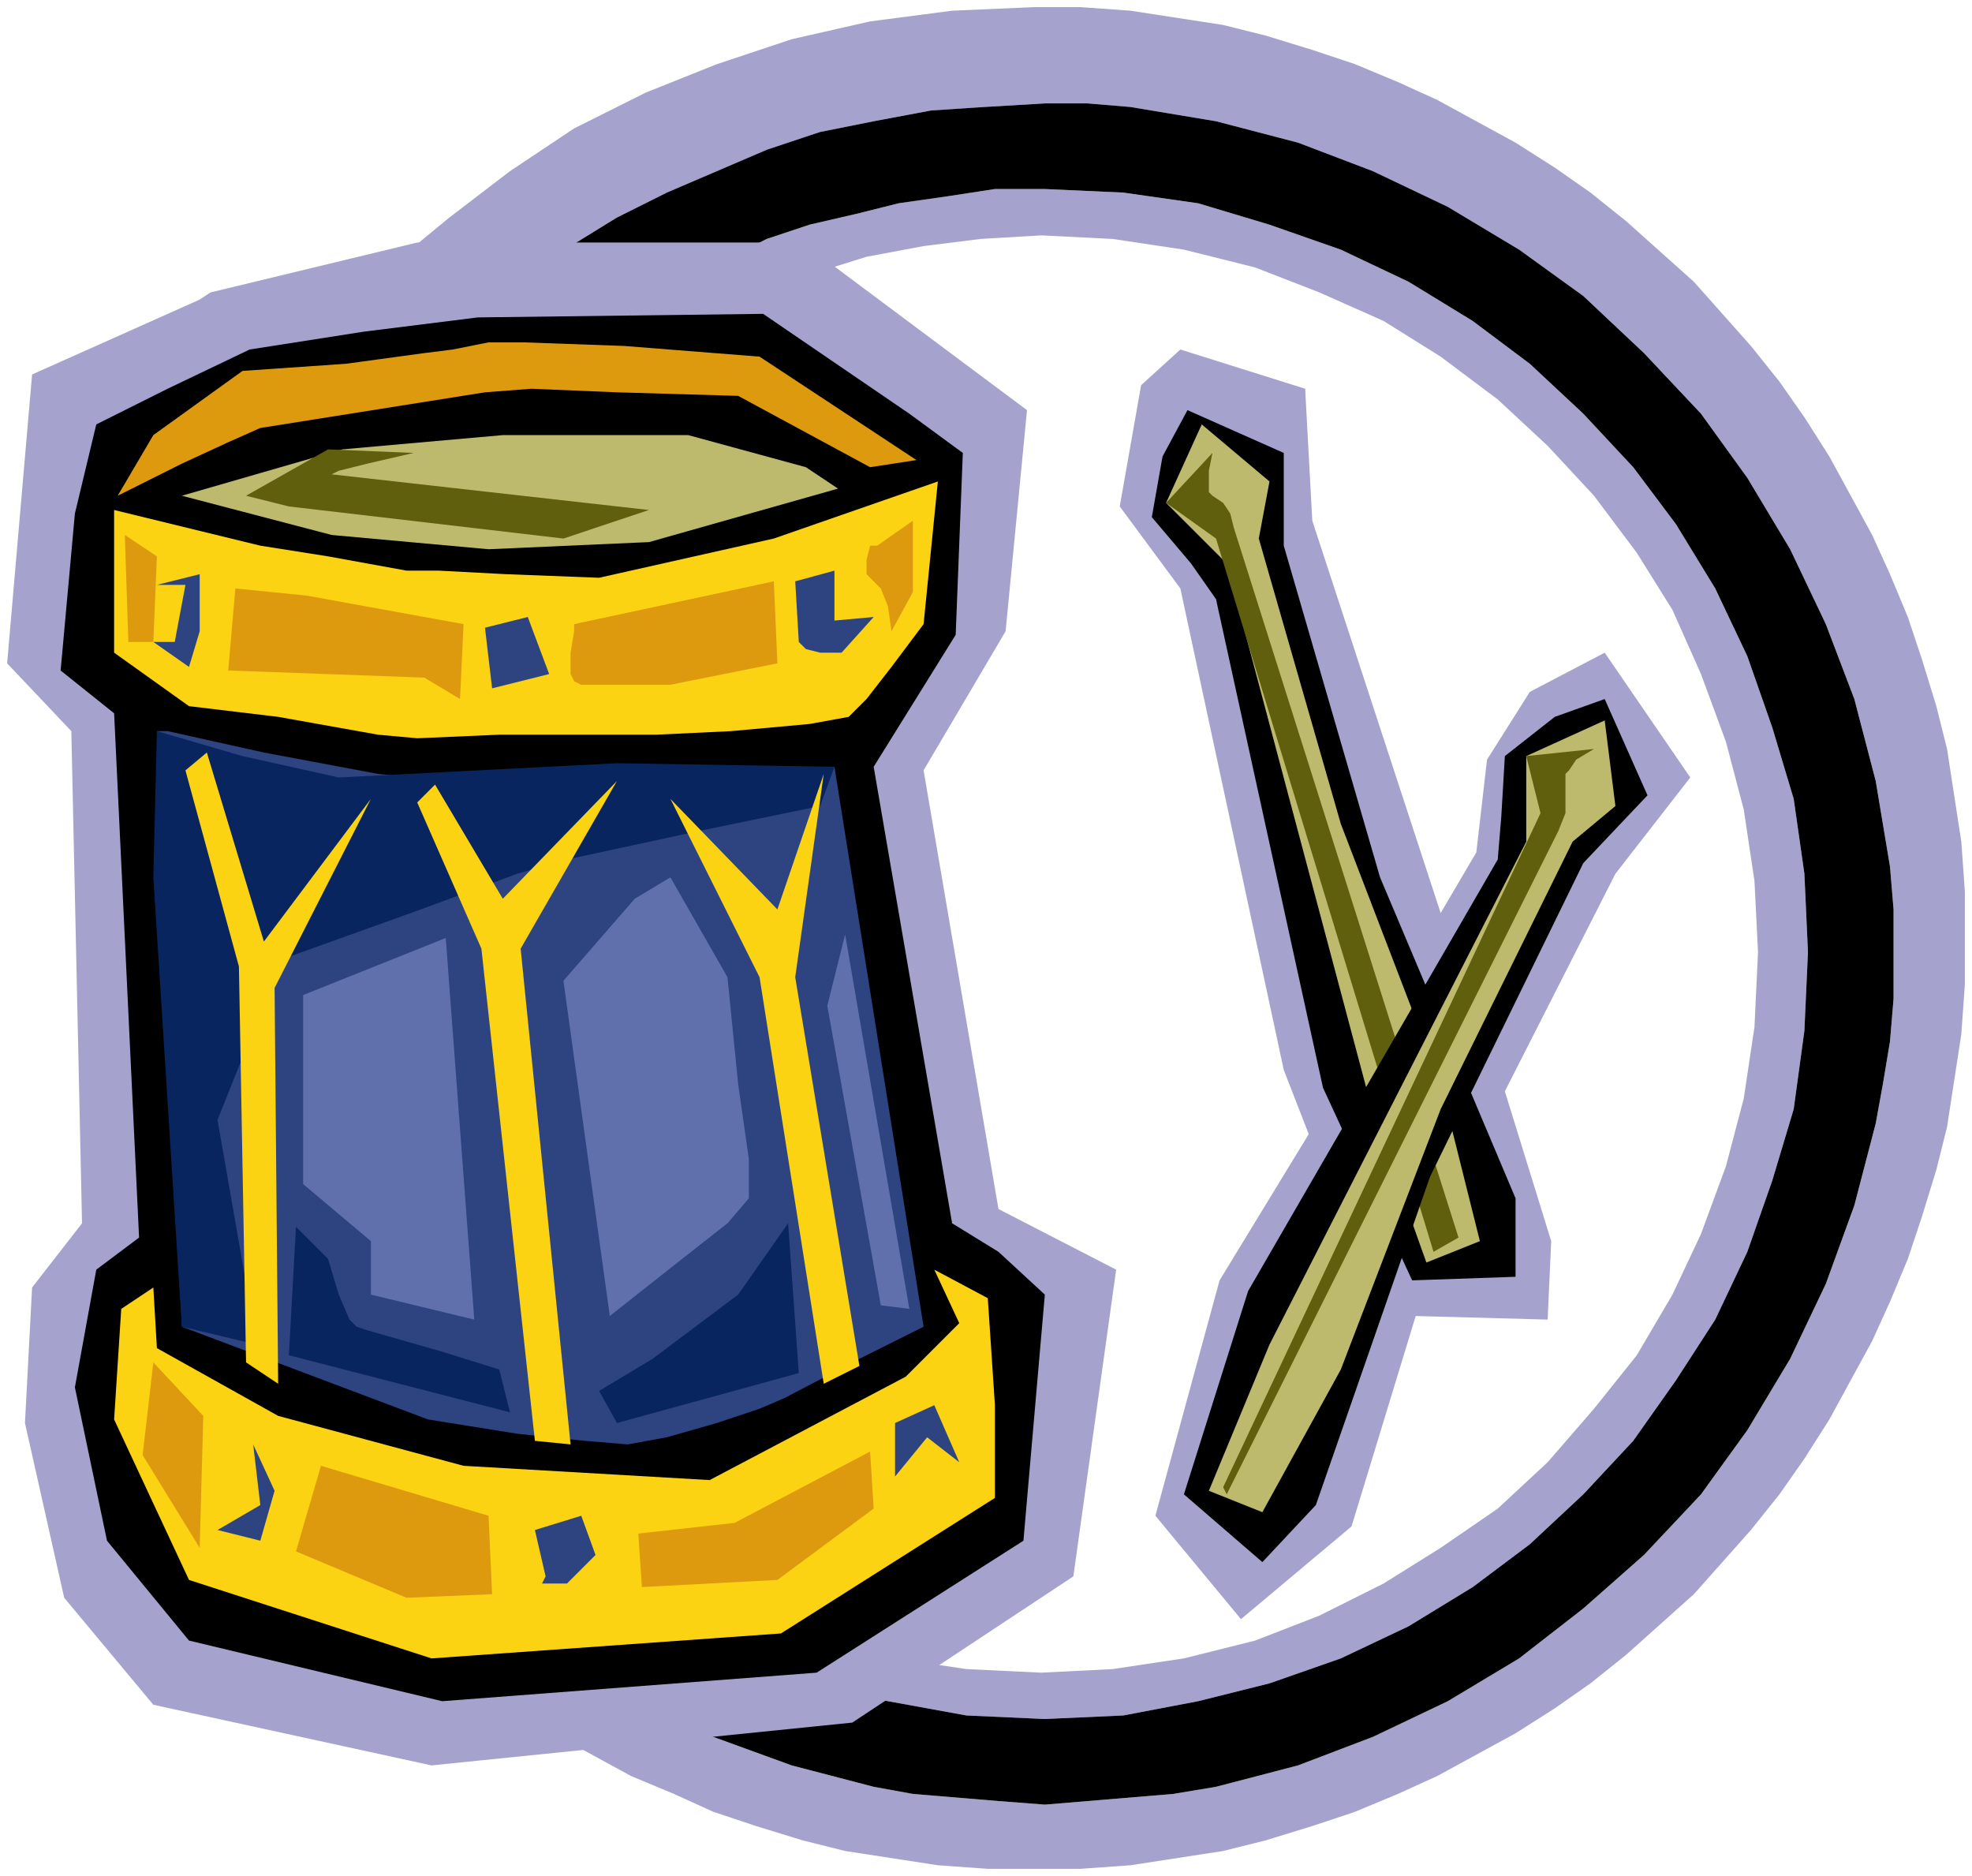
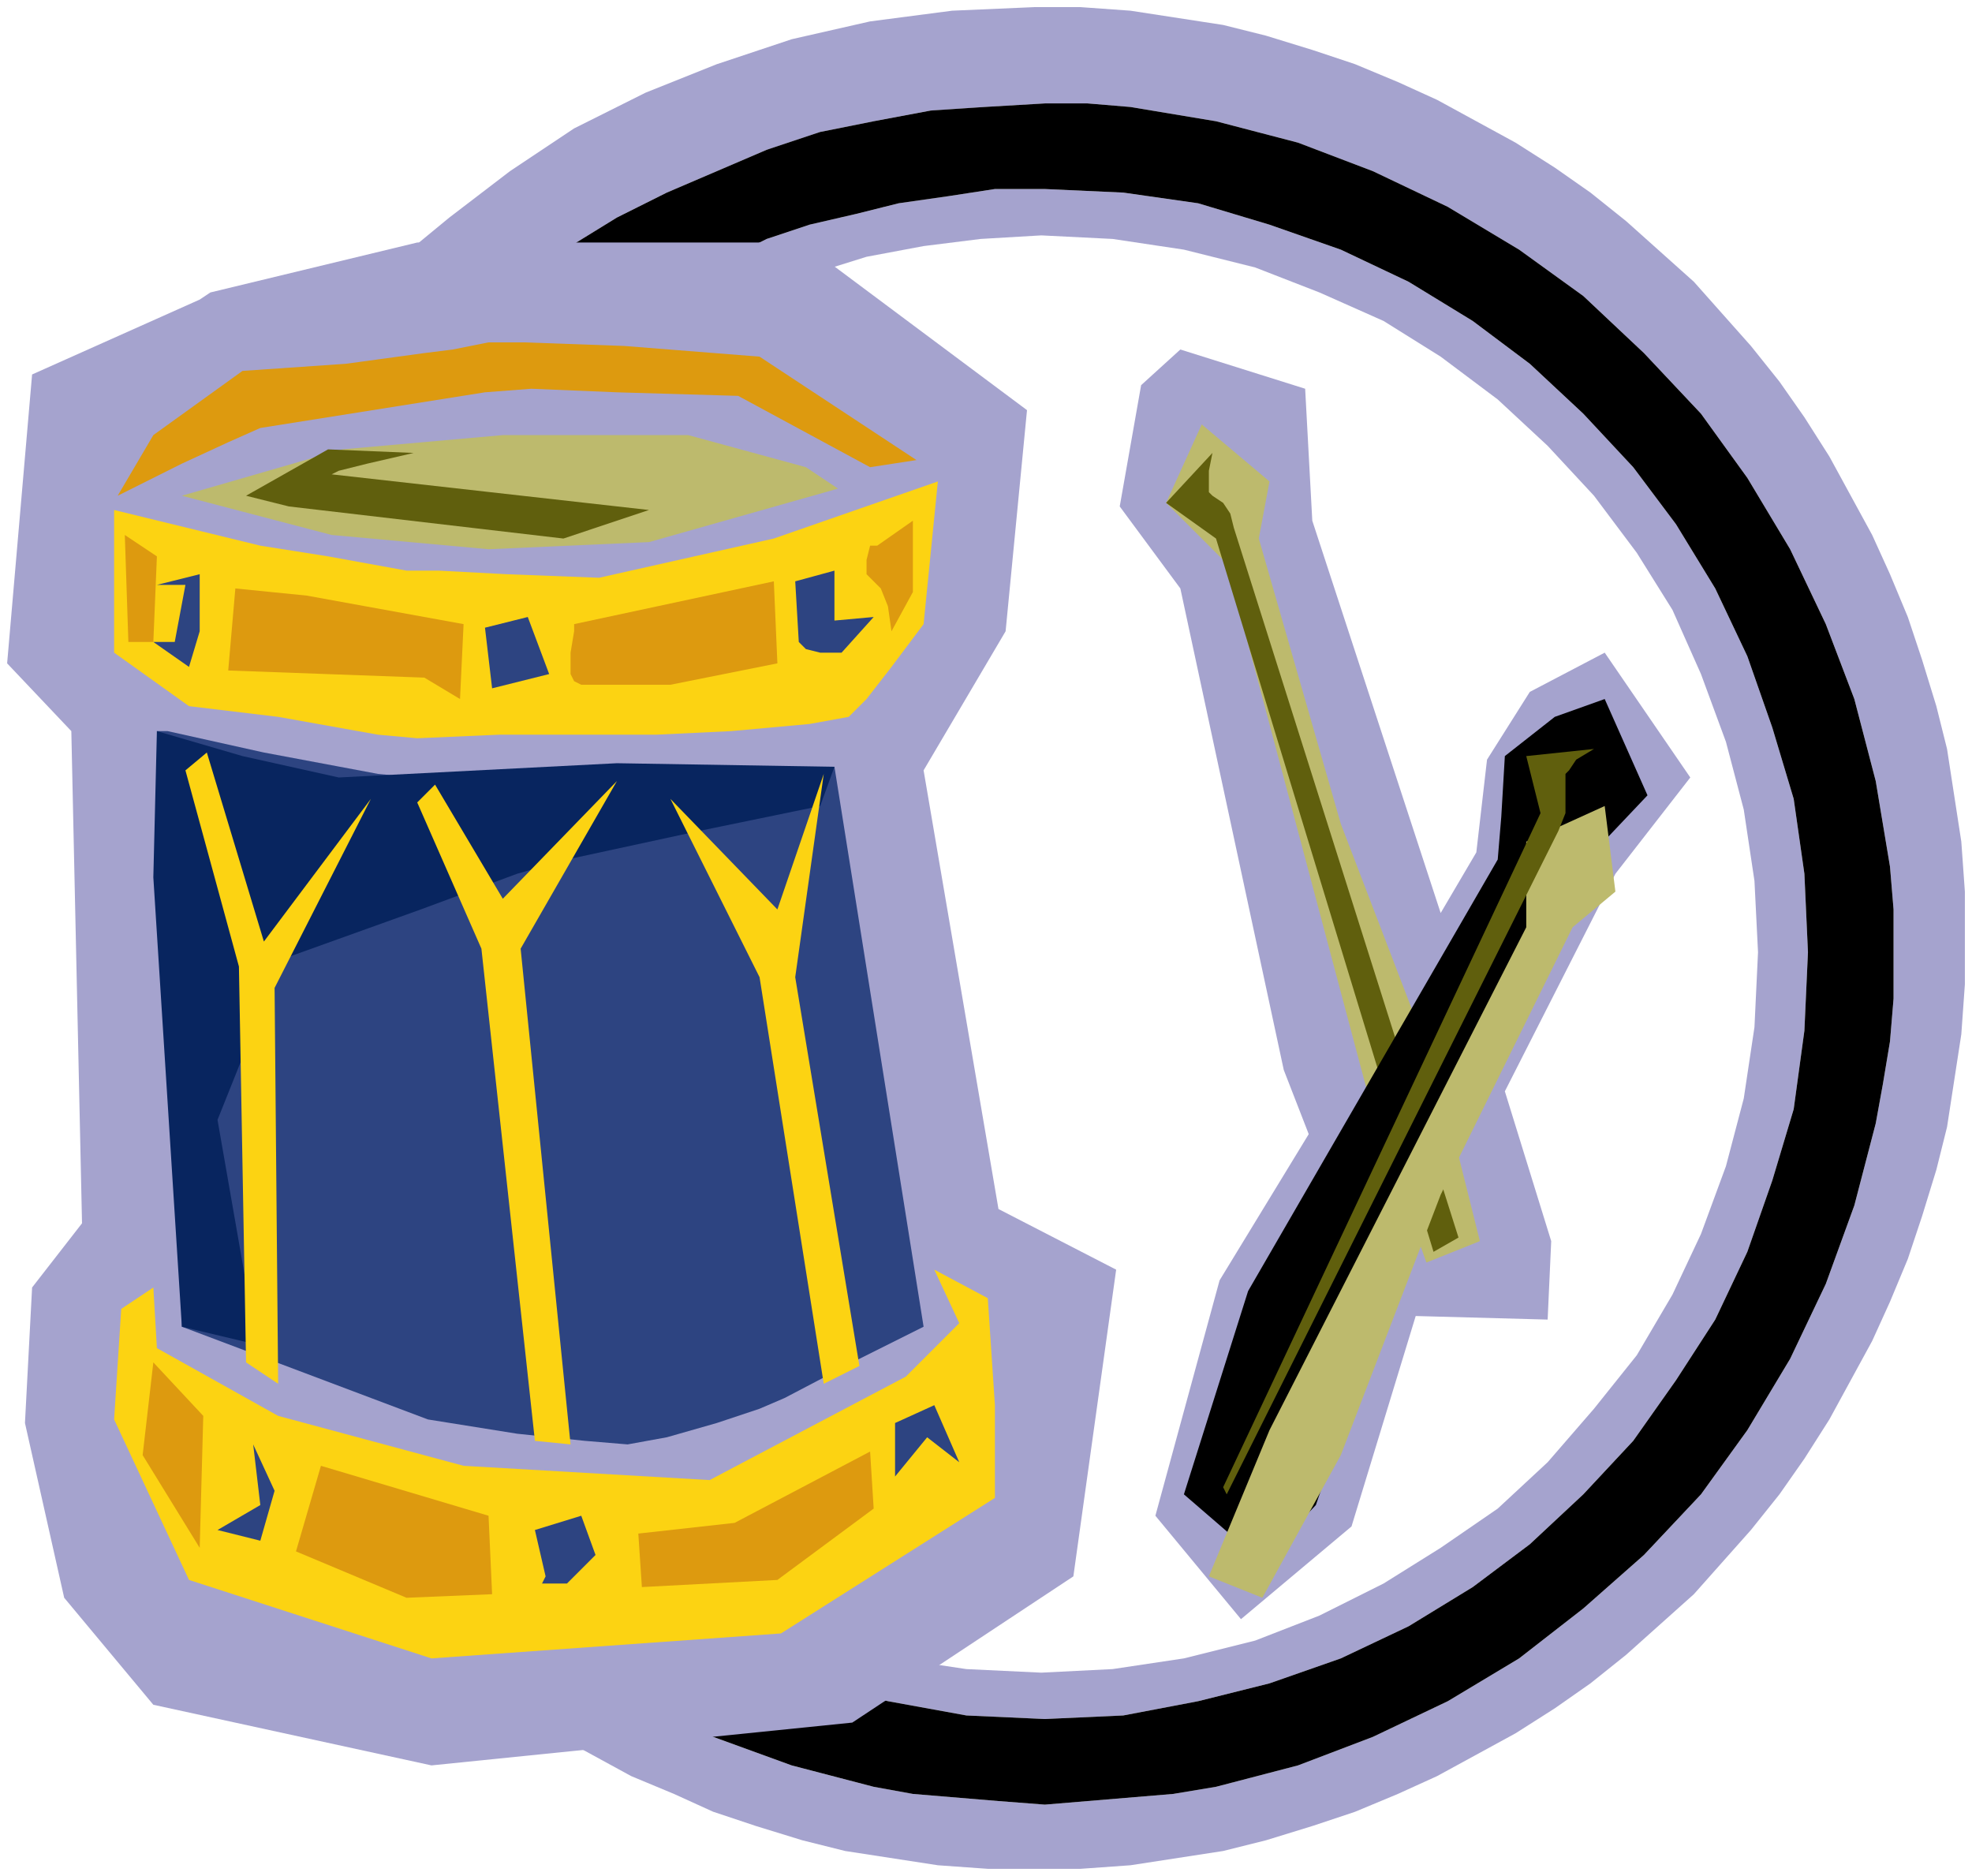
<svg xmlns="http://www.w3.org/2000/svg" width="184.333" height="175.333" fill-rule="evenodd" stroke-linecap="round" preserveAspectRatio="none" viewBox="0 0 553 526">
  <style>.brush1{fill:#a5a3ce}.pen1{stroke:none}.brush2{fill:#000}.brush3{fill:#2d4481}.brush4{fill:#08255f}.brush5{fill:#fcd312}.brush6{fill:#bdba6d}.brush7{fill:#dd9a0f}.brush10{fill:#605f0d}</style>
  <path fill-rule="nonzero" d="m293 482 22-1 21-4 20-5 20-7 19-9 18-11 16-12 15-14 14-15 12-17 11-17 9-19 7-20 6-20 3-22 1-22-1-22-3-21-6-20-7-20-9-19-11-18-12-16-14-15-15-14-16-12-18-11-19-9-20-7-20-6-21-3-22-1h-14l-13 2-14 2-12 3-13 3-12 4-12 6-12 5-11 7-10 7-11 7-9 9-10 8-8 10-8 9-8 11-8 12-7 13-6 13-5 13-3 10h13l5-15 7-15 7-14 9-13 10-12 10-12 11-10 13-10 13-9 13-8 14-7 15-5 16-5 16-3 16-2 17-1 20 1 20 3 20 5 18 7 18 8 16 10 16 12 14 13 13 14 12 16 10 16 8 18 7 19 5 19 3 20 1 20-1 21-3 20-5 19-7 19-8 17-10 17-12 15-13 15-14 13-16 11-16 10-18 9-18 7-20 5-20 3-20 1-21-1-20-3-19-5-19-7-17-9-17-10-15-11-15-13-13-15-11-15-10-17-9-17-7-19-5-19-3-20-1-21 1-16H79l-1 16 1 22 4 22 5 20 7 20 9 19 11 17 12 17 14 15 15 14 17 12 17 11 19 9 20 7 20 5 22 4 22 1z" class="pen1 brush1" />
  <path fill-rule="nonzero" d="m290 2-23 1-23 3-22 5-21 7-20 8-20 10-18 12-17 13-17 14-15 16-13 16-13 18-10 19-9 20-8 21-6 22h27l3-10 4-13 6-13 6-13 7-12 8-13 9-12 10-12 10-11 11-10 12-10 12-9 13-8 14-7 14-6 14-6 15-5 15-3 16-3 15-1 17-1h12l12 1 12 2 12 2 23 6 21 8 21 10 20 12 18 13 17 16 16 17 13 18 12 20 10 21 8 21 6 23 2 12 2 12 1 12v25l-1 12-2 12-2 11-6 23-8 22-10 21-12 20-13 18-16 17-17 15-18 14-20 12-21 10-21 8-23 6-12 2-12 1-12 1-12 1-13-1-12-1-12-1-11-2-23-6-22-8-21-10-20-12-18-14-17-15-15-17-14-18-12-20-10-21-8-22-6-23-2-11-1-12-1-12-1-13 1-16H29v12l1 13 1 14 1 13 2 13 3 12 4 13 4 12 5 12 5 11 6 11 6 11 7 11 7 10 8 10 17 18 18 17 10 8 10 7 11 7 11 6 11 6 12 5 11 5 12 4 13 4 12 3 13 2 13 2 14 1h26l14-1 13-2 13-2 12-3 13-4 12-4 12-5 11-5 11-6 11-6 11-7 10-7 10-8 19-17 16-18 8-10 7-10 7-11 6-11 6-11 5-11 5-12 4-12 4-13 3-12 2-13 2-13 1-14v-26l-1-14-2-13-2-13-3-12-4-13-4-12-5-12-5-11-6-11-6-11-7-11-7-10-8-10-16-18-19-17-10-8-10-7-11-7-11-6-11-6-11-5-12-5-12-4-13-4-12-3-13-2-13-2-14-1h-13z" class="pen1 brush1" />
  <path fill-rule="nonzero" d="m293 53 22 1 21 3 20 6 20 7 19 9 18 11 16 12 15 14 14 15 12 16 11 18 9 19 7 20 6 20 3 21 1 22-1 22-3 22-6 20-7 20-9 19-11 17-12 17-14 15-15 14-16 12-18 11-19 9-20 7-20 5-21 4-22 1-22-1-22-4-20-5-20-7-19-9-17-11-17-12-15-14-14-15-12-17-11-17-9-19-7-20-5-20-4-22-1-22 1-16H55l-1 16 1 13 1 12 1 12 2 11 6 23 8 22 10 21 12 20 14 18 15 17 17 15 18 14 20 12 21 10 22 8 23 6 11 2 12 1 12 1 13 1 12-1 12-1 12-1 12-2 23-6 21-8 21-10 20-12 18-14 17-15 16-17 13-18 12-20 10-21 8-22 6-23 2-11 2-12 1-12v-25l-1-12-2-12-2-12-6-23-8-21-10-21-12-20-13-18-16-17-17-16-18-13-20-12-21-10-21-8-23-6-12-2-12-2-12-1h-12l-17 1-15 1-16 3-15 3-15 5-14 6-14 6-14 7-13 8-12 9-12 10-11 10-10 11-10 12-9 12-8 13h28l8-11 8-9 8-10 10-8 9-9 11-7 10-7 11-7 12-5 12-6 12-4 13-3 12-3 14-2 13-2h14z" class="pen1 brush2" />
  <path fill-rule="nonzero" d="M90 197H65l-3 10h25l3-10zm26-51H88l-7 12-6 13-6 13-4 13h25l5-13 6-13 7-13 8-12z" class="pen1 brush2" />
  <path fill-rule="nonzero" d="M100 207H87l-5 21-2 11-1 12h12l1-12 2-11 3-11 3-10zm-38 0H35l-4 21-2 23h26l3-23 4-21z" class="pen1 brush1" />
  <path fill-rule="nonzero" d="m79 251 1-12 2-11 5-21H62l-4 21-3 23h24z" class="pen1 brush2" />
  <path fill-rule="nonzero" d="m320 108-6 34 17 23 29 135 7 18-25 41-18 66 24 29 31-26 18-59 37 1 1-22-13-42 31-61 21-27-24-35-21 11-12 19-3 26-10 17-36-110-2-37-35-11-11 10zM56 84 9 105l-7 81 18 19 3 138-14 18-2 38 11 49 25 30 78 17 118-12 62-41 12-86-33-17-21-123 23-39 6-62-63-47H117L59 82l-3 2z" class="pen1 brush1" />
-   <path fill-rule="nonzero" d="m333 115-7 13-3 17 11 13 7 10 30 137 25 54 29-1v-22l-38-90-27-93v-26l-27-12zm-306 4-6 25-4 44 15 12 7 147-12 9-6 33 9 43 23 28 71 17 105-8 58-37 6-69-13-12-13-8-22-128 23-37 2-51-15-11-41-28-80 1-32 4-32 5-23 11-20 10z" class="pen1 brush2" />
  <path fill-rule="nonzero" d="m44 205 1 20 7 65-1 82 69 26 25 4 19 2 12 1 11-2 14-4 12-4 7-3 21-11 18-9-25-157-26 4-51 3-51-5-32-6-27-6h-3z" class="pen1 brush3" />
  <path fill-rule="nonzero" d="m230 226-34 7-37 8-14 4-27 10-39 14-18 45 11 63-21-5-8-126 1-41 24 7 27 6 78-4 61 1-4 11z" class="pen1 brush4" />
  <path fill-rule="nonzero" d="m43 361 1 17 34 19 52 14 69 4 55-29 15-15-7-15 15 8 2 30v26l-60 38-98 7-68-22-21-45 2-31 9-6zM32 143v40l21 15 25 3 28 5 11 1 23-1h44l21-1 22-2 11-2 5-5 7-9 9-12 4-40-46 16-49 11-26-1-19-1h-9l-22-4-19-3-41-10z" class="pen1 brush5" />
  <path fill-rule="nonzero" d="m51 139 45-13 45-4h52l33 9 9 6-53 15-45 2-44-4-42-11z" class="pen1 brush6" />
  <path fill-rule="nonzero" d="m33 139 10-17 25-18 29-2 22-3 8-1 5-1 5-1h10l28 1 38 3 44 29-13 2-37-20-34-1-24-1-13 1-63 10-9 4-13 6-18 9z" class="pen1 brush7" />
  <path fill-rule="nonzero" d="m71 405 6 13-4 14-12-3 12-7-2-17zm82 37-3-13 13-4 4 11-8 8h-7z" class="pen1 brush3" />
  <path fill="none" d="m153 442-3-13 13-4 4 11-8 8h-7" class="pen1" />
  <path fill-rule="nonzero" d="M251 414v-15l11-5 7 16-9-7-9 11z" class="pen1 brush3" />
  <path fill-rule="nonzero" d="m52 216 15 55 2 111 9 6-1-111 27-53-30 40-16-53-6 5zm65 9 18 41 15 138 10 1-14-139 27-47-32 33-19-32-5 5zm71-1 25 50 18 114 10-5-18-109 8-57-13 38-30-31z" class="pen1 brush5" />
  <path fill-rule="nonzero" d="m136 176 12-3 6 16-16 4-2-17zm-92-12h8l-3 16h-6l10 7 3-10v-16l-12 3zm190-4v14l11-1-9 10h-6l-4-1-1-1-1-1-1-17 11-3z" class="pen1 brush3" />
-   <path fill-rule="nonzero" d="m92 353 3 10 3 7 2 2 3 1 21 6 16 5 3 12-62-16 2-36 9 9zm76 37 5 9 51-14-3-42-14 20-24 18-15 9z" class="pen1 brush4" />
-   <path fill-rule="nonzero" d="m178 252-20 23 13 94 19-15 14-11 6-7v-11l-3-21-3-30-16-28-10 6zm-53 11-40 16v53l19 16v15l29 7-8-107zm112-1-5 20 15 84 8 1-18-105z" class="pen1" style="fill:#5f70ad" />
  <path fill-rule="nonzero" d="m44 156-1 24h-7l-1-30 9 6zm22 9-2 23 55 2 10 6 1-21-44-8-20-2zm95 10v2l-1 6v6l1 2 2 1h25l5-1 25-5-1-23-56 12zm83-22-1 4v4l1 1 1 1 1 1 1 1 2 5 1 7 6-11v-20l-10 7z" class="pen1 brush7" />
  <path fill="none" d="m244 153-1 4v4l1 1 1 1 1 1 1 1 2 5 1 7 6-11v-20l-10 7" class="pen1" />
  <path fill-rule="nonzero" d="m43 382 14 15-1 37-16-26 3-26zm47 29-7 24 31 13 24-1-1-22-47-14zm89 19 1 15 38-2 27-20-1-16-38 20-27 3z" class="pen1 brush7" />
  <path fill-rule="nonzero" d="m344 158-17-17 10-22 19 16-3 16 23 80 28 73 11 44-15 6-15-42-41-154z" class="pen1 brush6" />
  <path fill-rule="nonzero" d="m340 127-1 5v6l1 1 3 2 2 3 1 4 63 199-7 4-61-200-14-10 13-14zm-224 0-13 3-8 2-2 1 89 10-24 8-77-9-12-3 23-13 24 1z" class="pen1 brush10" />
  <path fill-rule="nonzero" d="m450 196-14 5-14 11-1 17-1 12-70 121-18 57 22 19 15-16 32-92 43-88 18-19-12-27z" class="pen1 brush2" />
-   <path fill-rule="nonzero" d="M428 236v-24l22-10 3 24-12 10-37 75-28 73-22 40-15-6 17-41 72-141z" class="pen1 brush6" />
+   <path fill-rule="nonzero" d="M428 236l22-10 3 24-12 10-37 75-28 73-22 40-15-6 17-41 72-141z" class="pen1 brush6" />
  <path fill-rule="nonzero" d="m447 210-5 3-2 3-1 1v11l-2 5-93 186-1-2 89-189-4-16 19-2z" class="pen1 brush10" />
</svg>